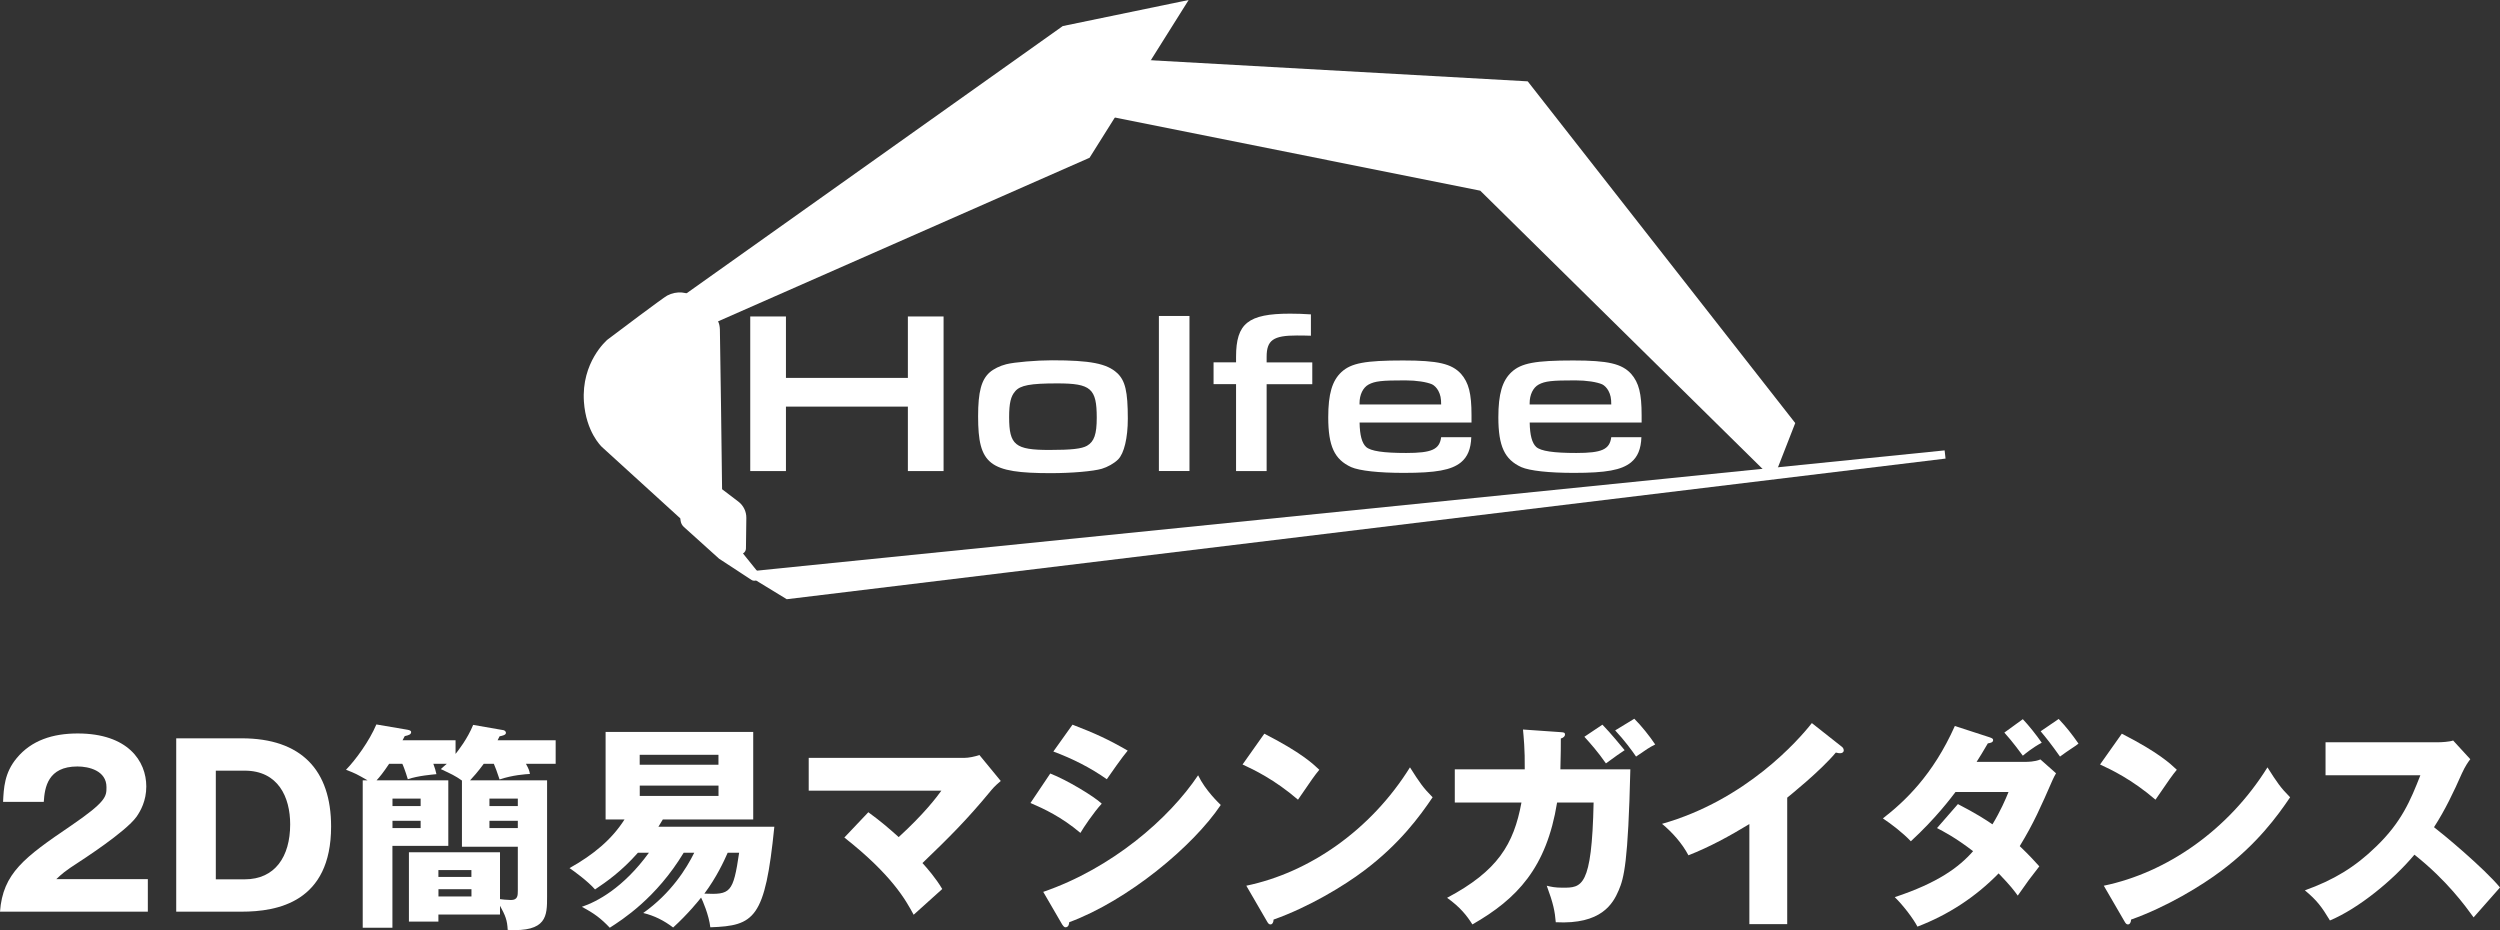
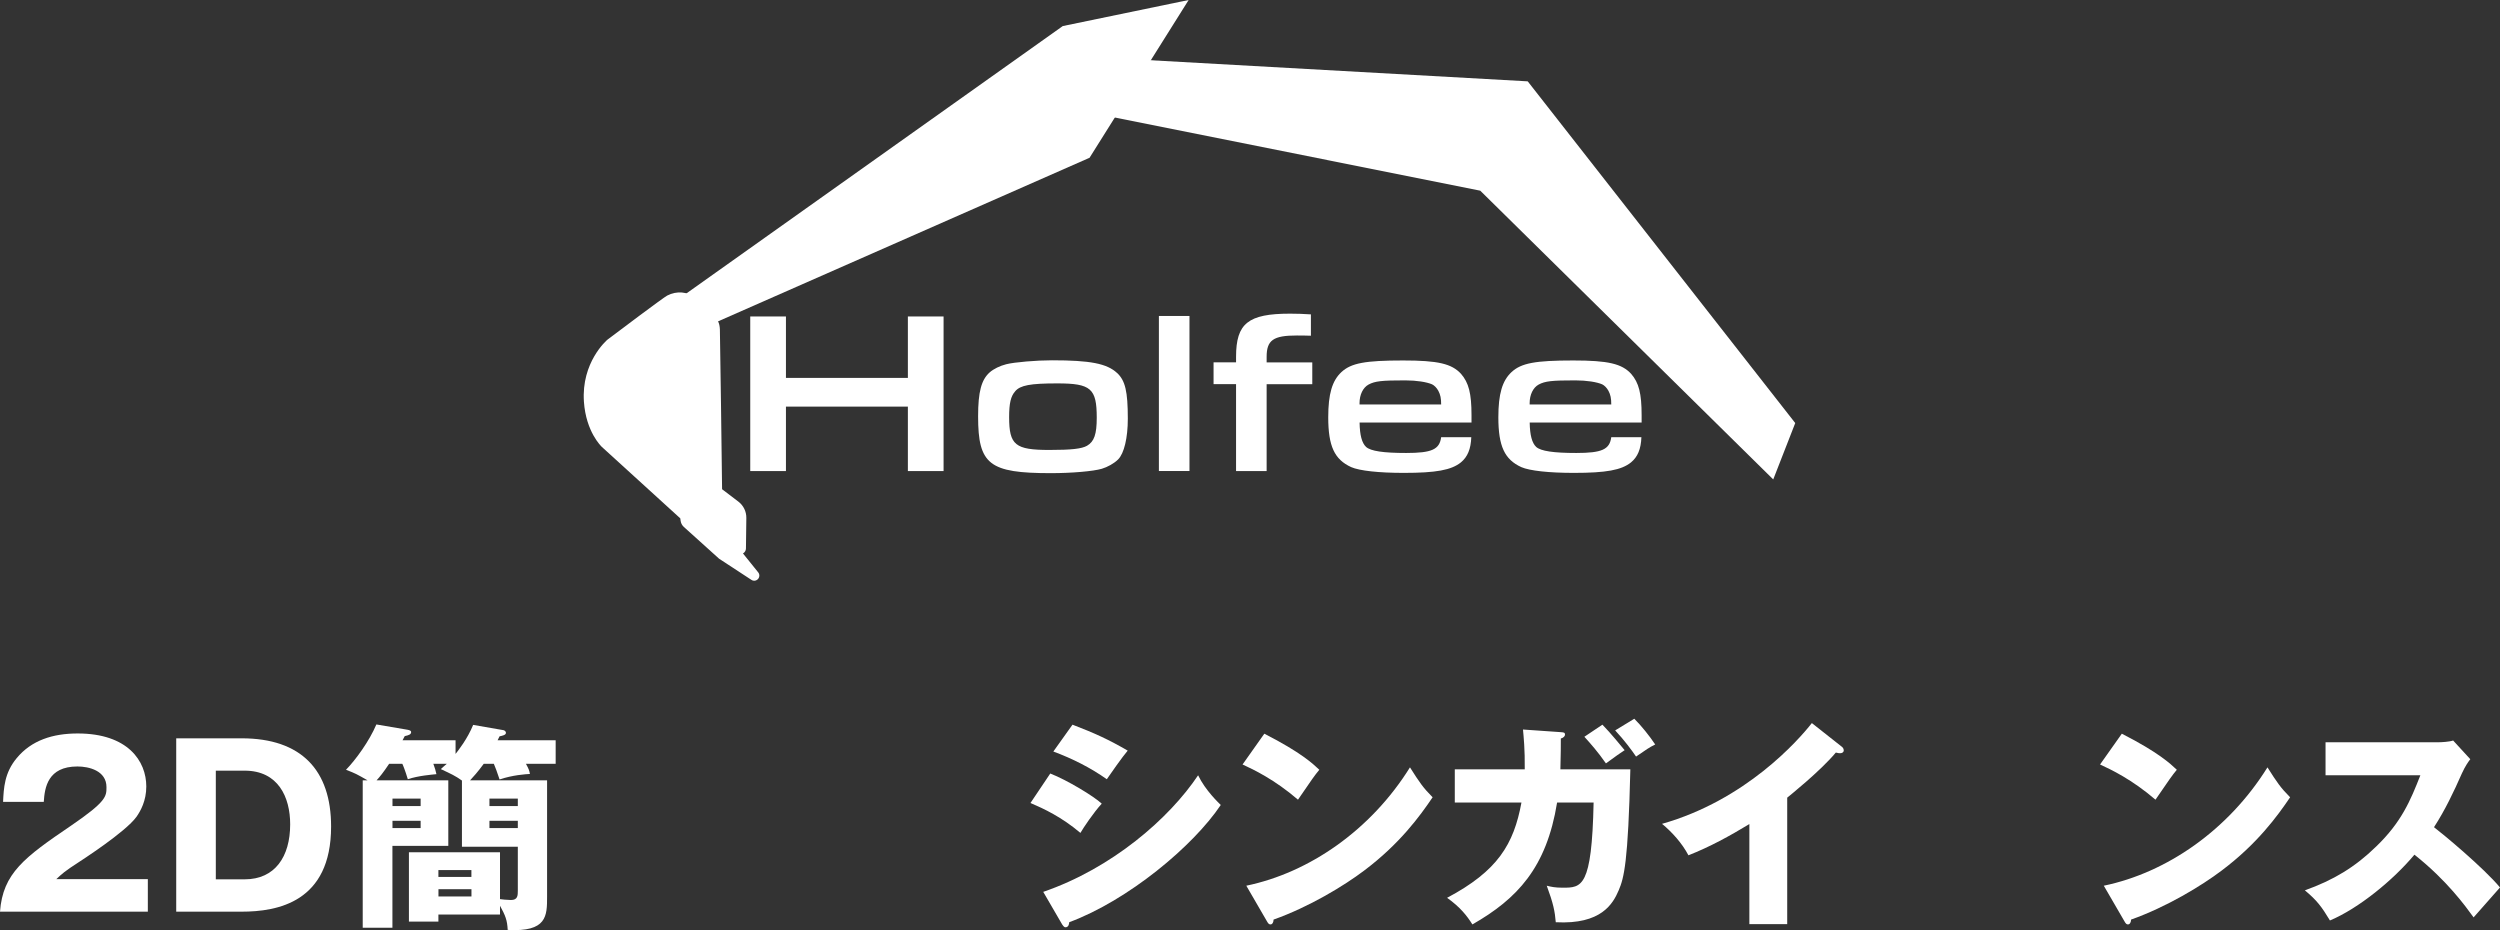
<svg xmlns="http://www.w3.org/2000/svg" id="b" viewBox="0 0 454.55 169.11">
  <rect x="0" y="0" width="454.55" height="169.11" fill="#333333" stroke="none" />
  <defs>
    <style>.d{fill:#fff;}</style>
  </defs>
  <g id="c">
    <path class="d" d="M136.41,57.54h6.49v11.17h22.17v-11.17h6.49v28.11h-6.49v-11.72h-22.17v11.72h-6.49v-28.11Z" />
    <path class="d" d="M203.12,67.82c1.47,1.39,1.94,3.33,1.94,8.3,0,3.5-.67,6.32-1.77,7.42-.72.72-1.94,1.39-2.95,1.69-1.56.46-5.48.8-9.27.8-11.21,0-13.23-1.56-13.23-10.32,0-4.47.59-6.66,2.11-8.01.72-.63,1.85-1.18,2.99-1.47,1.47-.38,5.52-.72,8.34-.72,6.95,0,9.99.59,11.84,2.32ZM184.58,71.15c-.8.88-1.1,2.19-1.1,4.68,0,5.1,1.1,5.98,7.33,5.98,4,0,5.86-.21,6.83-.76,1.31-.76,1.77-2.11,1.77-5.1,0-5.31-1.05-6.24-7.16-6.24-4.93,0-6.74.34-7.67,1.43Z" />
    <path class="d" d="M210.71,57.45h5.56v28.19h-5.56v-28.19Z" />
    <path class="d" d="M224.74,69.84h-4.09v-3.96h4.09v-1.01c0-6.07,2.19-7.84,9.82-7.84,1.31,0,2.32.04,3.79.13v3.88c-1.14-.04-1.77-.04-2.57-.04-4.26,0-5.48.84-5.48,3.88v1.01h8.3v3.96h-8.3v15.8h-5.56v-15.8Z" />
    <path class="d" d="M247.2,76.84c.04,2.28.42,3.71,1.18,4.42.84.76,3.16,1.1,7.29,1.1,4.64,0,6.07-.63,6.36-2.87h5.48c-.08,2.15-.67,3.58-1.9,4.59-1.73,1.39-4.51,1.9-10.37,1.9-4.51,0-8.05-.38-9.57-1.05-3.03-1.39-4.17-3.79-4.17-9.06,0-4.26.72-6.66,2.4-8.22,1.77-1.64,4.34-2.11,11.21-2.11,6.36,0,8.85.59,10.54,2.44,1.39,1.6,1.9,3.54,1.9,7.54v1.31h-20.35ZM262.03,73.55c0-1.14-.13-1.77-.51-2.49-.3-.55-.72-.97-1.14-1.18-.97-.42-2.82-.72-4.89-.72-4.26,0-5.48.13-6.66.76-1.01.55-1.64,1.85-1.64,3.37v.25h14.83Z" />
    <path class="d" d="M278.13,76.84c.04,2.28.42,3.71,1.18,4.42.84.76,3.16,1.1,7.29,1.1,4.64,0,6.07-.63,6.36-2.87h5.48c-.08,2.15-.67,3.58-1.9,4.59-1.73,1.39-4.51,1.9-10.37,1.9-4.51,0-8.05-.38-9.57-1.05-3.03-1.39-4.17-3.79-4.17-9.06,0-4.26.72-6.66,2.4-8.22,1.77-1.64,4.34-2.11,11.21-2.11,6.36,0,8.85.59,10.54,2.44,1.39,1.6,1.9,3.54,1.9,7.54v1.31h-20.35ZM292.96,73.55c0-1.14-.13-1.77-.51-2.49-.3-.55-.72-.97-1.14-1.18-.97-.42-2.82-.72-4.89-.72-4.26,0-5.48.13-6.66.76-1.01.55-1.64,1.85-1.64,3.37v.25h14.83Z" />
    <path class="d" d="M137.13,105.59c-.18,0-.36-.05-.51-.16l-5.88-3.85-6.41-5.78c-.32-.29-.52-.68-.58-1.1l-.06-.45-14.26-12.99c-.12-.12-2.88-2.74-3.26-8.2-.5-7.18,4.11-11.17,4.31-11.33,1.71-1.29,10.12-7.62,10.83-7.99,1.75-.9,3.7-.73,5.1.44,1.24,1.05,2.97,2.76,3.56,3.43.49.55.87,1.07.92,2.27.05,1.13.36,25.61.4,29.07l2.97,2.26c.92.7,1.46,1.81,1.44,2.97l-.07,5.55c0,.38-.22.72-.54.9l2.77,3.44c.29.36.27.87-.04,1.21-.18.2-.44.31-.69.31Z" />
    <path class="d" d="M137.44,104.18h0s0,0,0,0Z" />
    <polygon class="d" points="129.24 59.01 124.07 53.87 193.23 4.74 216.12 0 198.1 28.69 197.89 28.78 129.24 59.01" />
    <polygon class="d" points="322.41 87.17 269.14 34.67 200.71 20.97 207.54 10.86 277.77 14.79 326.41 76.92 322.41 87.17" />
-     <polygon class="d" points="143.05 108.95 134.97 104.02 353.57 81.89 353.74 83.38 143.05 108.95" />
    <path class="d" d="M26.88,165.76H0c.52-7,4.44-9.88,12.92-15.64,6.44-4.4,6.44-5.32,6.44-7,0-3-3.2-3.76-5.28-3.76-5.4,0-5.96,3.84-6.12,6.44H.56c.12-2.52.24-5.28,2.48-7.96,2.68-3.24,6.56-4.48,11.08-4.48,9.16,0,12.48,5.04,12.48,9.64,0,2.6-1.04,4.44-1.76,5.48-2.04,2.84-10.12,8-10.52,8.28-2.6,1.68-3,2.08-4.08,3.08h16.64v5.92Z" />
    <path class="d" d="M32.04,134.24h11.88c10.92,0,16.28,5.84,16.28,16.04,0,13.76-9.76,15.48-16.28,15.48h-11.88v-31.51ZM39.24,159.88h5.24c5.52,0,8.28-4.12,8.28-10,0-4.92-2.16-9.76-8.28-9.76h-5.24v19.76Z" />
    <path class="d" d="M87.95,138.88c-1.08,1.48-1.92,2.4-2.48,3h14v21.16c0,3.48,0,6.44-7.16,6.04-.08-1.8-.44-2.64-1.4-4.4v1.6h-11.2v1.28h-5.36v-12.6h16.56v8.52c.2.04,1.36.16,2,.16,1.24,0,1.24-.84,1.24-1.72v-7.96h-10.16v-12.04c-1.24-.88-1.96-1.2-3.84-2.08.28-.24.68-.64,1.08-.96h-2.44c.28.76.44,1.28.56,1.88-.8.08-3.32.28-5.2.92-.48-1.6-.92-2.68-1-2.8h-2.4c-1.04,1.56-1.72,2.4-2.28,3h13.04v11.92h-10.16v14.88h-5.4v-26.8h.88c-1.96-1.12-2.16-1.24-3.92-1.92,1.72-1.76,4.24-5.2,5.52-8.24l5.64.96c.4.08.68.16.68.44,0,.4-.4.56-1.16.72-.2.4-.28.56-.4.76h9.64v2.48c.44-.56,2.16-2.72,3.2-5.28l5.52.96c.2.04.44.24.44.48,0,.4-.6.52-1.16.64-.12.28-.28.56-.36.72h10.56v4.28h-5.4c.56,1.04.6,1.2.72,1.84-.8.04-3.16.2-5.52,1-.56-1.68-.68-1.96-1.04-2.84h-1.84ZM71.36,146.56h5.12v-1.36h-5.12v1.36ZM76.48,149.24h-5.12v1.32h5.12v-1.32ZM85.71,159.44v-1.24h-6v1.24h6ZM79.72,161.68v1.32h6v-1.32h-6ZM88.99,146.56h5.16v-1.36h-5.16v1.36ZM94.15,149.24h-5.16v1.32h5.16v-1.32Z" />
-     <path class="d" d="M140.79,150.32c-1.68,16.72-3.6,18-11.64,18.28-.24-2.2-1.44-4.96-1.68-5.4-.4.52-2.36,2.96-5.08,5.44-1.68-1.28-3.44-2.16-5.44-2.64,5.08-3.6,7.88-8.12,9.28-10.96h-1.92c-5,8.28-11.2,12.2-13.44,13.64-1.6-1.68-2.8-2.6-5.08-3.8,2.72-.92,7.52-3.4,12.2-9.84h-2c-3.04,3.44-5.72,5.28-7.8,6.68-1.32-1.52-3.92-3.4-4.64-3.88,4.36-2.44,7.68-5.2,10-8.84h-3.44v-15.92h26.84v15.92h-16.44c-.44.76-.64,1.08-.8,1.32h21.08ZM130.63,139.04v-1.8h-14.32v1.8h14.32ZM116.32,142.84v1.88h14.32v-1.88h-14.32ZM132.31,155.04c-.68,1.56-2.04,4.48-4.24,7.44,4.72.2,5.24-.08,6.32-7.44h-2.08Z" />
-     <path class="d" d="M157.88,147.68c2.36,1.72,3.72,2.92,5.52,4.52,4.68-4.28,6.92-7.28,7.76-8.44h-24.12v-5.96h28.24c.88,0,1.96-.24,2.8-.52l3.88,4.72c-1.16.96-1.56,1.48-1.96,1.96-4.16,5.04-7.4,8.28-12.28,12.96.88.96,2.44,2.76,3.6,4.72-1.44,1.28-3.76,3.36-5.2,4.68-1.44-2.68-3.96-7.24-12.6-14.04l4.36-4.6Z" />
    <path class="d" d="M190.96,140.64c3.08,1.2,7.96,4.16,9.36,5.48-1.48,1.6-3.32,4.36-3.88,5.32-3.4-2.88-6.64-4.4-9.08-5.44l3.6-5.36ZM189.68,162.16c12.56-4.32,22.92-13.36,28.16-21.2,1.32,2.76,3.8,5.08,4.12,5.4-5.04,7.52-16.88,17.36-27.56,21.32,0,.24-.08.92-.68.92-.28,0-.52-.4-.6-.52l-3.44-5.92ZM195,131.76c4.08,1.56,6.6,2.72,10.04,4.72-.84.96-3.24,4.36-3.8,5.2-3-2.12-6.28-3.76-9.72-5.04l3.48-4.88Z" />
    <path class="d" d="M229.88,133.4c6.72,3.44,8.8,5.44,10,6.56-.96,1.16-1.24,1.6-3.88,5.44-4.28-3.68-8.08-5.48-10.08-6.4l3.96-5.6ZM226.6,161.04c11.4-2.36,22.64-10.08,29.76-21.52,1.72,2.72,2.4,3.72,4.12,5.44-2.32,3.44-6,8.48-12.44,13.32-3.64,2.76-10.04,6.64-16.48,8.92,0,.44-.2.88-.56.88-.24,0-.4-.12-.64-.56l-3.76-6.48Z" />
    <path class="d" d="M283.79,133.12c.56.04.76.08.76.44,0,.24-.2.56-.76.72,0,1.24,0,2.88-.08,5.6h12.72c-.4,17-1.16,19.76-2.12,22-1.04,2.44-3.16,6.24-11.44,5.8-.16-1.96-.44-3.4-1.64-6.64.8.2,1.52.36,2.88.36,3.48,0,5.32,0,5.64-15.48h-6.64c-1.92,11.88-7.28,17.52-15.4,22.16-1-1.6-2.24-3.16-4.6-4.84,9.2-4.88,12.12-9.72,13.52-17.32h-12.12v-6.04h12.72c.04-3.68-.2-5.92-.32-7.24l6.88.48ZM291.35,131.76c.52.56,1.32,1.32,4.04,4.64-1.08.72-1.32.88-3.4,2.4-1.48-2.12-2.76-3.56-3.92-4.84l3.28-2.2ZM297.15,130.68c1.28,1.28,2.76,3.12,3.8,4.68-1.2.6-1.48.84-3.48,2.2-.76-1.12-2.12-2.96-3.8-4.76l3.48-2.12Z" />
    <path class="d" d="M324.95,168.03h-6.88v-18.2c-3.56,2.16-7.2,4.16-11.08,5.68-1.16-2.2-2.96-4.2-4.8-5.72,15.24-4.32,24.8-15.2,27.24-18.32l5.32,4.2c.24.16.48.4.48.76s-.32.52-.64.52c-.2,0-.36,0-.8-.12-2.84,3.4-8.6,8-8.84,8.2v23Z" />
-     <path class="d" d="M355.99,146.2c3.32,1.72,4.92,2.76,6.28,3.68,1.44-2.36,2.44-4.68,2.92-5.88h-9.64c-.76,1-3.56,4.76-8.12,8.96-1.44-1.52-3.52-3.12-5.08-4.16,3.96-3.08,9.08-7.84,13.08-16.8l6.28,2.04c.6.2.68.32.68.52,0,.4-.4.52-.96.6-.92,1.6-1.44,2.4-2.04,3.36h8.88c.36,0,1.68,0,2.72-.44l2.84,2.52c-.32.56-.4.72-.64,1.24-2.08,4.76-3.44,7.88-5.96,12,1.96,1.88,2.72,2.76,3.56,3.68-1.84,2.36-1.96,2.52-3.92,5.32-.64-.88-1.28-1.76-3.48-4.04-4.16,4.28-9.2,7.56-14.76,9.68-.72-1.4-2.56-3.84-4.12-5.36,7.84-2.6,11.68-5.44,14.24-8.36-3.28-2.52-5.36-3.56-6.56-4.2l3.8-4.36ZM367.79,130.76c1.2,1.28,2.4,2.8,3.44,4.28-1.72.92-3.04,2.04-3.44,2.36-2.04-2.76-2.8-3.56-3.36-4.2l3.36-2.44ZM374.31,130.72c1.4,1.48,2.4,2.76,3.6,4.48-.28.24-.4.32-1.6,1.12-.36.24-.84.56-1.76,1.24-1.64-2.32-2.52-3.4-3.52-4.6l3.28-2.24Z" />
    <path class="d" d="M385.79,133.4c6.72,3.44,8.8,5.44,10,6.56-.96,1.16-1.24,1.6-3.88,5.44-4.28-3.68-8.08-5.48-10.08-6.4l3.96-5.6ZM382.51,161.04c11.4-2.36,22.64-10.08,29.76-21.52,1.72,2.72,2.4,3.72,4.12,5.44-2.32,3.44-6,8.48-12.44,13.32-3.64,2.76-10.04,6.64-16.48,8.92,0,.44-.2.88-.56.88-.24,0-.4-.12-.64-.56l-3.76-6.48Z" />
    <path class="d" d="M422.83,140.96v-6h20.44c.64,0,2.08-.08,2.76-.32l3.12,3.4c-.32.4-.92,1.24-1.52,2.56-1.48,3.36-3.08,6.72-5.08,9.8,1.68,1.28,9,7.36,12,10.96-1.32,1.52-3.48,3.92-4.8,5.44-1.48-2.04-4.84-6.72-10.76-11.4-3.84,4.6-10.12,9.76-15.36,11.96-1.52-2.52-2.36-3.64-4.56-5.48,5.16-1.84,9.12-4.2,13-8,4.56-4.4,6.2-8.32,8-12.92h-17.24Z" />
  </g>
</svg>